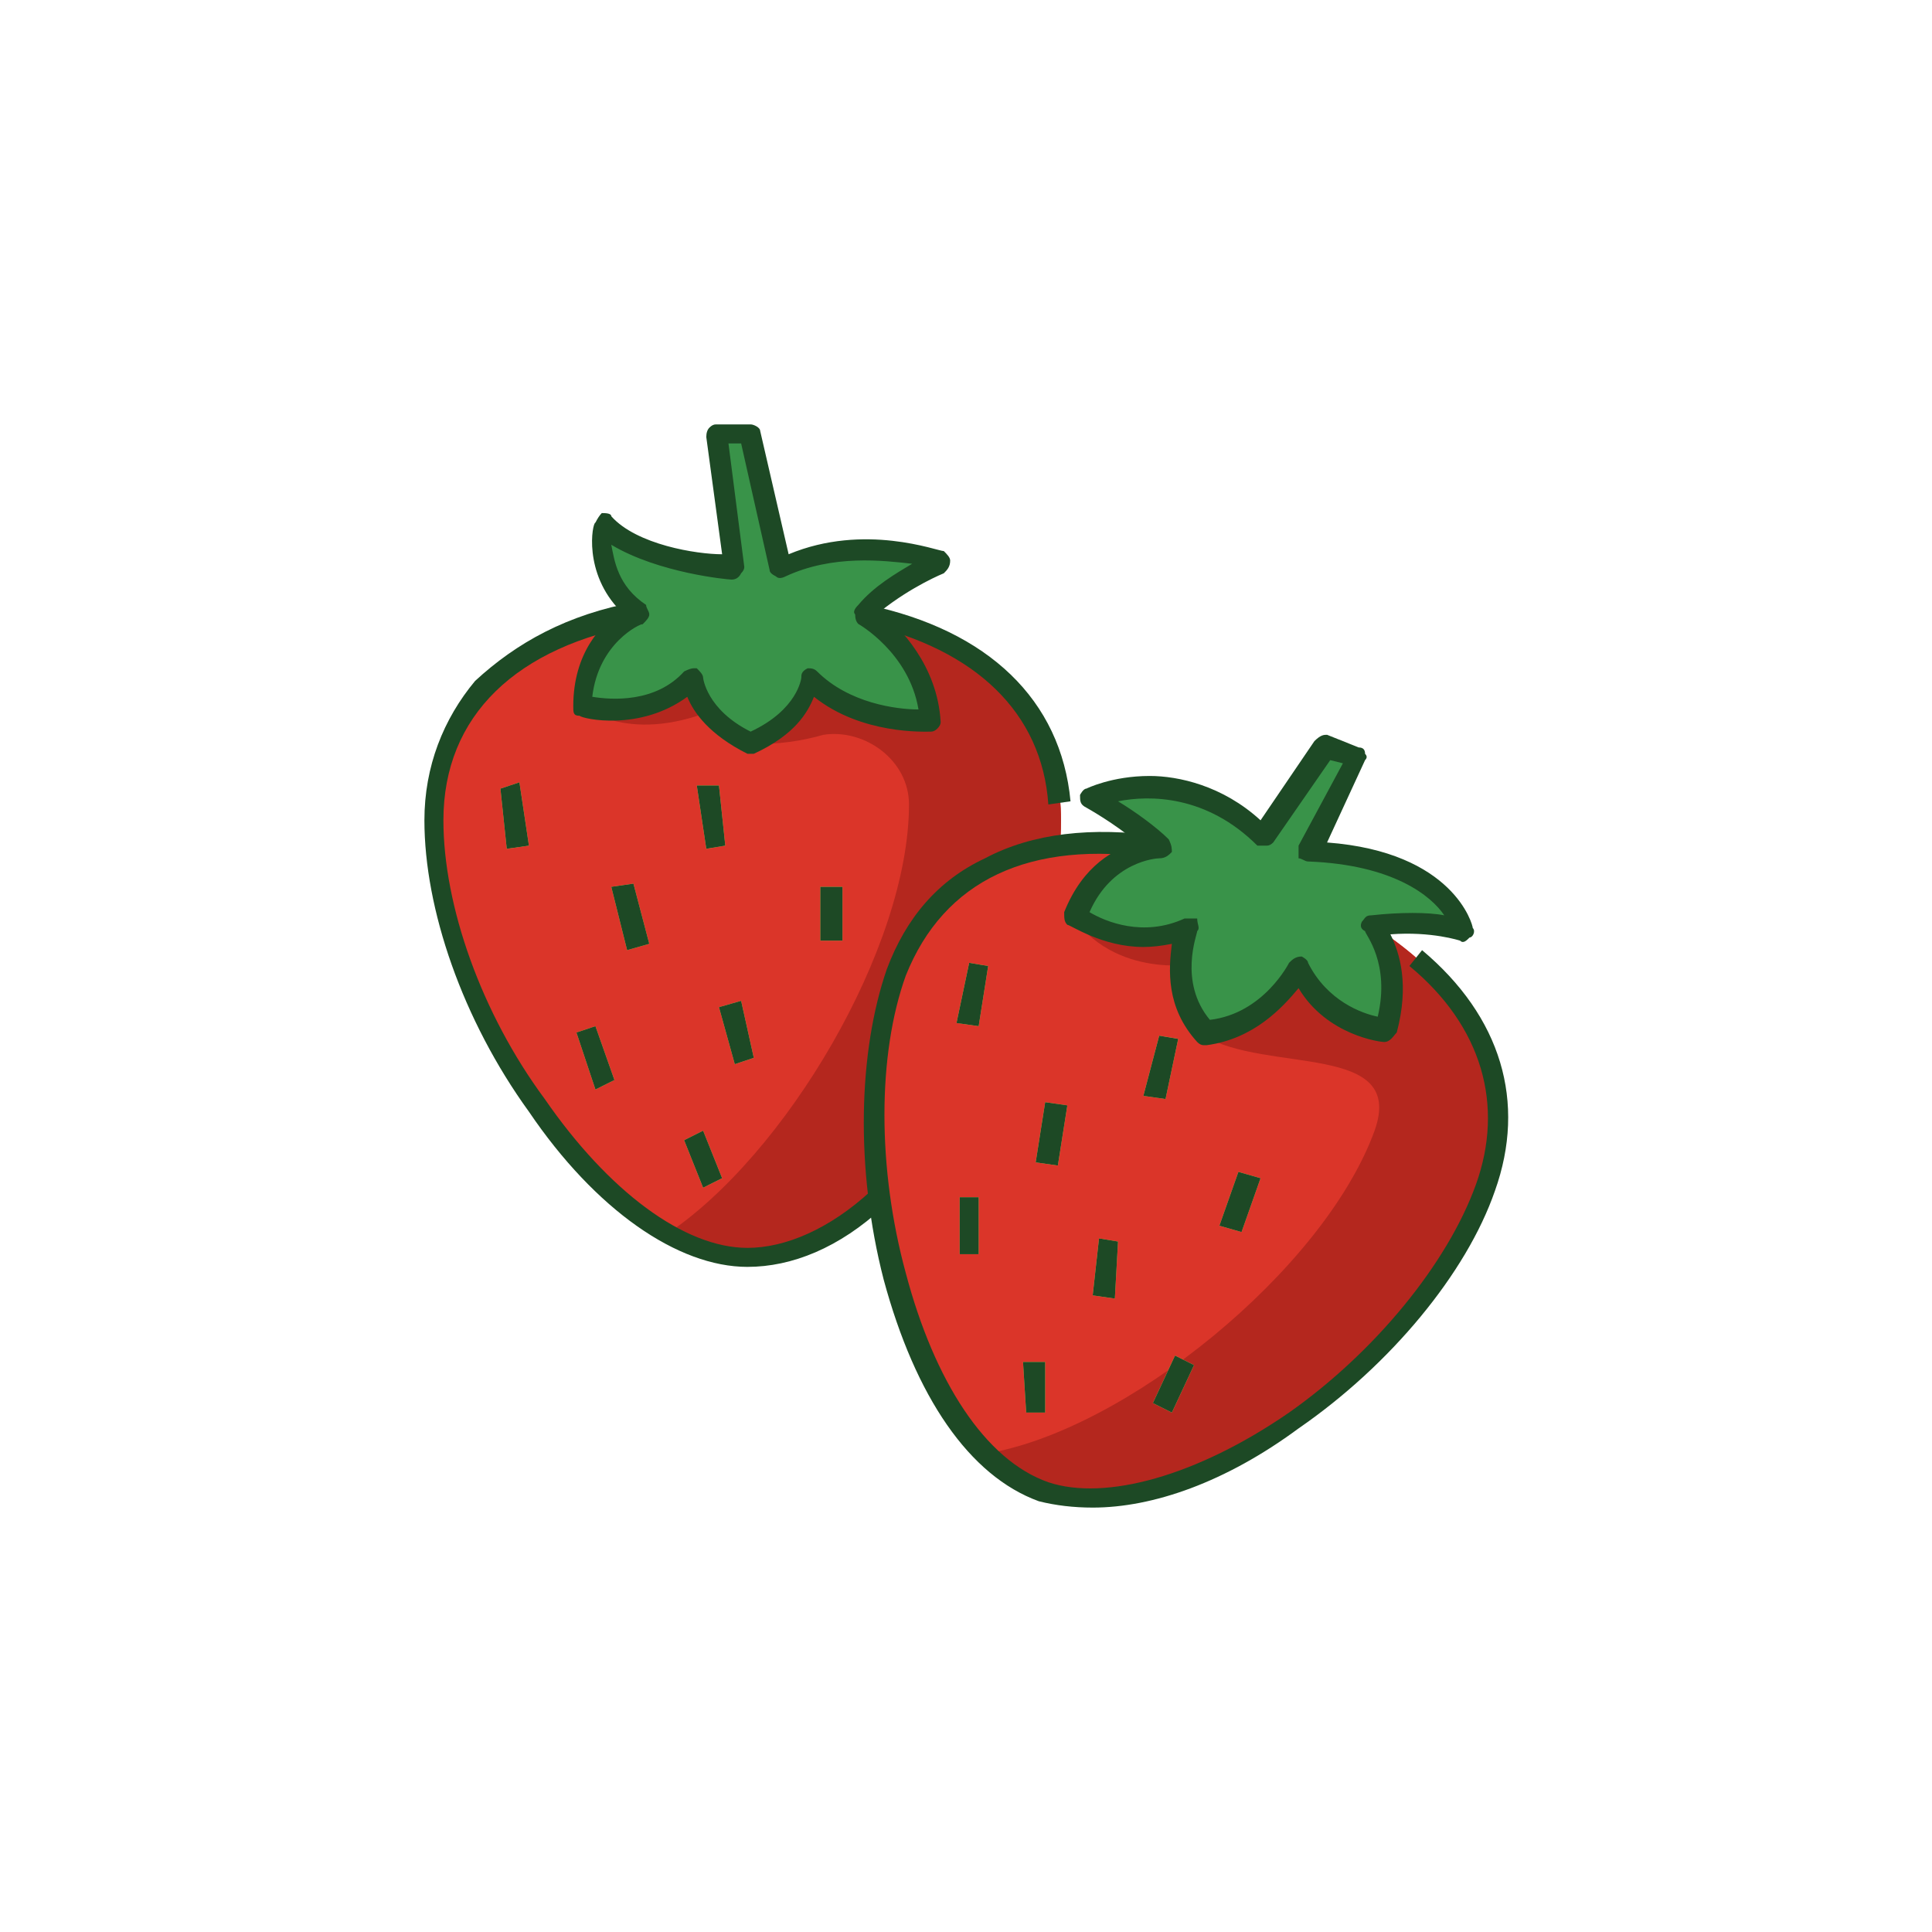
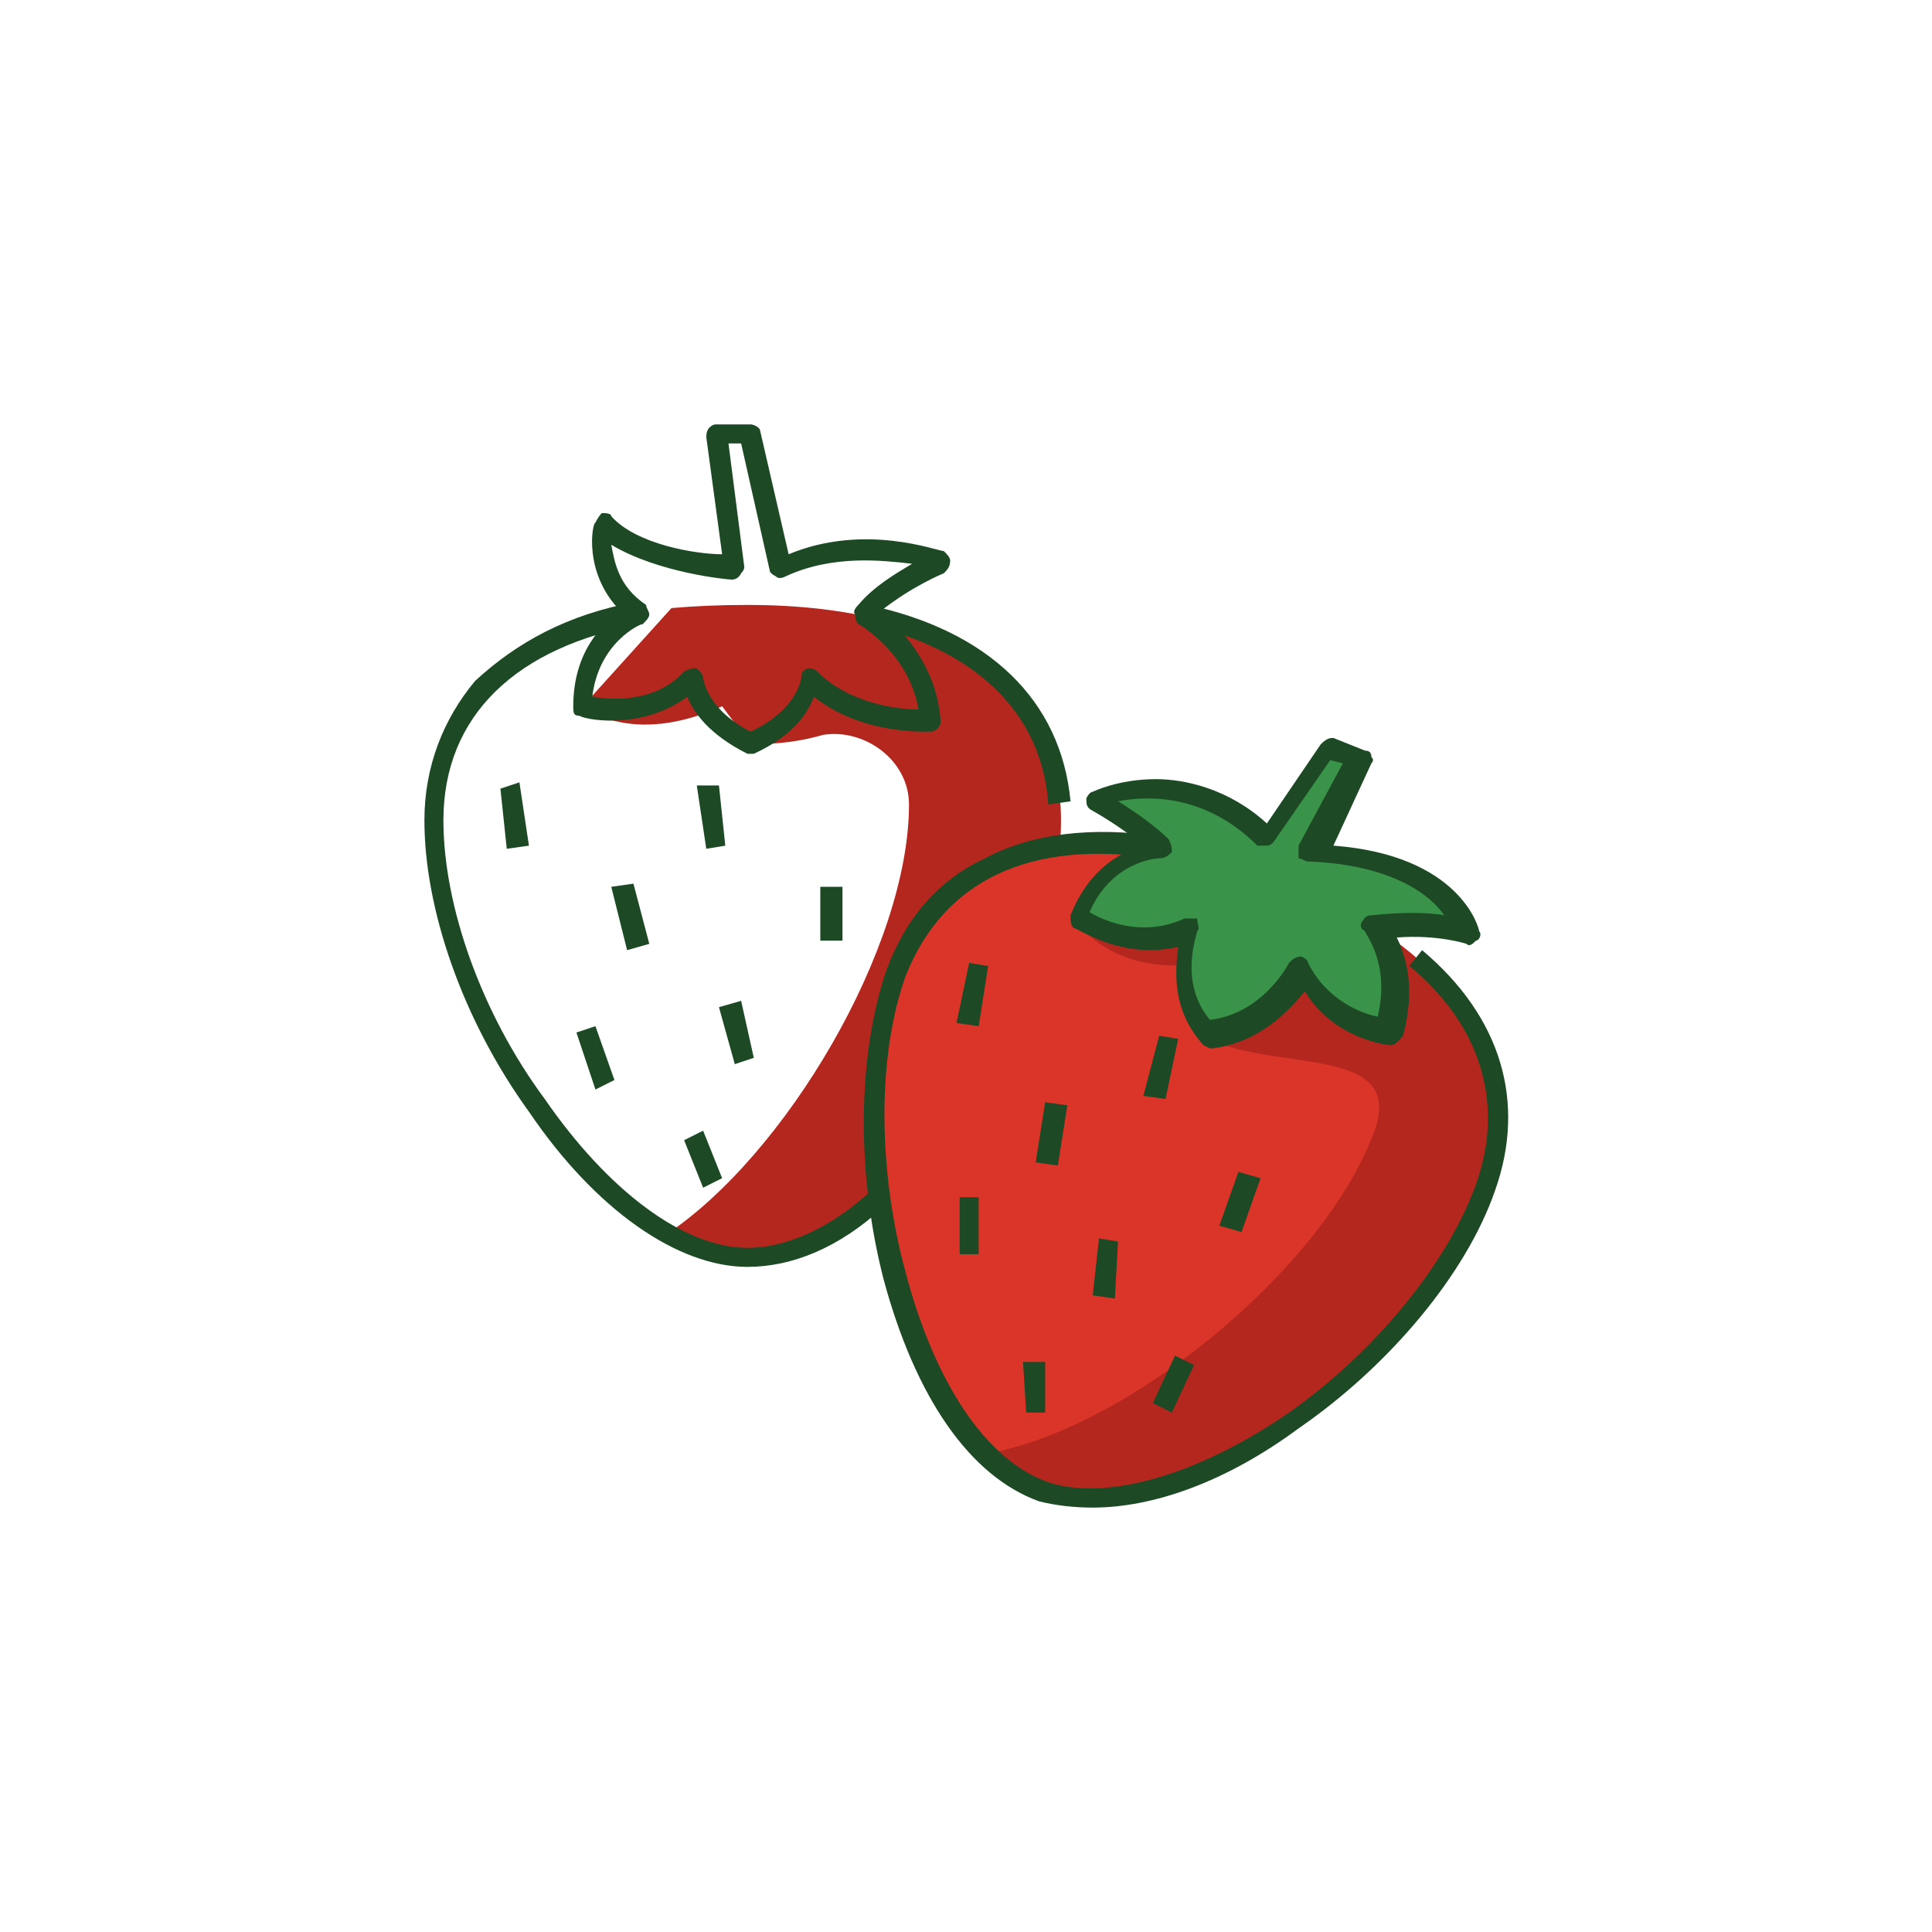
<svg xmlns="http://www.w3.org/2000/svg" version="1.2" viewBox="0 0 61 61" width="61" height="61">
  <title>Strawberries-svg</title>
  <style>
		.s0 { fill: #db3529 } 
		.s1 { fill: #b4271e } 
		.s2 { fill: #399349 } 
		.s3 { fill: #ffcb5d } 
		.s4 { fill: #1d4925 } 
	</style>
  <g id="Layer">
-     <path id="Layer" class="s0" d="m13.7 25.9c0 5.7 5.2 13.8 9.9 13.8 4.6 0 9.9-8.1 9.9-13.8 0-4-3.3-6.8-9.9-6.8-6.7 0-9.9 2.8-9.9 6.8z" />
    <path id="Layer" class="s1" d="m33.5 25.9c0 5.7-5.3 13.8-9.9 13.8-0.9 0-1.8-0.3-2.6-0.7 3.8-2.5 7.7-9.1 7.7-13.6 0-1.4-1.4-2.4-2.7-2.2-0.7 0.2-1.4 0.3-2.3 0.3l-0.9-1.2c-2.9 1.3-4.4 0-4.4 0l2.8-3.1q1.1-0.1 2.4-0.1c6.6 0 9.9 2.8 9.9 6.8z" />
-     <path id="Layer" class="s2" d="m27.3 19.4c0 0 1.9 1.2 2 3.4 0 0-2.4 0-3.7-1.4 0 0-0.1 1.2-1.9 2.1-1.8-0.9-1.8-2.1-1.8-2.1-1.4 1.4-3.5 0.9-3.5 0.9 0.1-2.2 1.7-2.9 1.7-2.9-1.4-1.1-1-2.9-1-2.9 1.2 1.3 4.1 1.4 4.1 1.4l-0.6-4.2h1.1l0.9 4.2c2.5-1.2 5-0.2 5-0.2 0 0-1.3 0.6-2.3 1.7z" />
-     <path id="Layer" class="s3" d="m16.4 24.7l0.3 2-0.7 0.1-0.2-1.9zm3.6 3.2l0.5 1.9-0.7 0.2-0.5-2zm-1.2 4.5l0.6 1.7-0.6 0.3-0.6-1.8zm3.9-7.6l0.2 1.9-0.6 0.1-0.3-2zm0.7 6.8l0.4 1.8-0.6 0.2-0.5-1.8zm-1.2 4.1l0.6 1.5-0.6 0.3-0.6-1.5zm3.7-7.7h0.7v1.7h-0.7z" />
    <path id="Layer" class="s0" d="m28.3 30.7c-2 5.4 0.3 14.7 4.6 16.3 4.3 1.6 12.1-4.1 14-9.5 1.3-3.8-0.7-7.6-6.9-9.9-6.3-2.3-10.3-0.7-11.7 3.1z" />
    <path id="Layer" class="s1" d="m46.9 37.5c-1.9 5.4-9.7 11.1-14 9.5-0.7-0.2-1.3-0.6-1.8-1.1 4.4-0.7 10.7-5.8 12.3-10.2 1-2.8-3.4-1.8-5.4-3v-2.3c0 0-2.6 0.6-4.1-1.4l4.7-1.8q0.6 0.2 1.4 0.4c6.2 2.3 8.2 6.1 6.9 9.9z" />
    <path id="Layer" class="s2" d="m43.3 29.2c0 0 1.1 1.2 0.4 3.2 0 0-1.9 0-2.7-1.8 0 0-0.9 1.8-2.9 2.1-1.4-1.5-0.6-3.4-0.6-3.4-1.8 0.9-3.6-0.4-3.6-0.4 0.9-2.1 2.7-2.2 2.7-2.2-0.7-0.7-2.2-1.5-2.2-1.5 0 0 3-1.2 5.5 1.2l2-2.8 1 0.3-1.6 3c4.3 0.1 4.9 2.5 4.9 2.5 0 0-1.2-0.4-2.9-0.2z" />
-     <path id="Layer" class="s3" d="m30.6 30.4l0.6 0.1-0.3 1.9-0.7-0.1zm2.4 4.4l0.7 0.1-0.3 1.9-0.7-0.1zm-2.1 3v1.8h-0.6v-1.8zm5.7-5.1l0.6 0.1-0.4 1.9-0.7-0.1zm-1.9 6.4l0.6 0.1-0.1 1.8-0.7-0.1zm-1.7 3.9v1.6h-0.6l-0.1-1.6zm6.1-6l0.7 0.2-0.6 1.7-0.7-0.2zm-2 5.8l0.6 0.3-0.7 1.5-0.6-0.3z" />
    <path id="Layer" class="s4" d="m23.6 40c-2.2 0-4.8-1.8-6.9-4.9-2.1-2.9-3.3-6.4-3.3-9.2 0-1.7 0.6-3.2 1.6-4.4 1.3-1.2 2.9-2.1 5.1-2.5l0.2 0.7c-4 0.7-6.3 2.9-6.3 6.2 0 2.7 1.2 6.1 3.2 8.8 2 2.9 4.4 4.7 6.4 4.7 1.2 0 2.6-0.6 3.9-1.8l0.4 0.5c-1.4 1.3-2.9 1.9-4.3 1.9zm9.5-14.6c-0.2-2.9-2.3-4.9-5.8-5.7l0.1-0.6c3.8 0.8 6.1 3 6.4 6.2z" />
    <path id="Layer" fill-rule="evenodd" class="s4" d="m23.7 23.8q-0.1 0-0.1 0c-1.2-0.6-1.7-1.3-1.9-1.8-1.5 1.1-3.3 0.7-3.4 0.6-0.2 0-0.2-0.1-0.2-0.3 0-1.7 0.9-2.6 1.5-3-1.2-1.2-0.9-2.8-0.8-2.8q0.1-0.2 0.2-0.3c0.1 0 0.3 0 0.3 0.1 0.8 0.9 2.7 1.2 3.5 1.2l-0.5-3.7q0-0.2 0.1-0.3 0.1-0.1 0.2-0.1h1.1c0.1 0 0.3 0.1 0.3 0.2l0.9 3.9c2.4-1 4.7-0.1 4.9-0.1 0.1 0.1 0.2 0.2 0.2 0.3 0 0.2-0.1 0.3-0.2 0.4 0 0-1 0.4-2 1.2 0.6 0.5 1.8 1.7 1.9 3.5q0 0.1-0.1 0.2-0.1 0.1-0.2 0.1c-0.2 0-2.2 0.1-3.7-1.1-0.2 0.5-0.6 1.2-1.9 1.8q0 0-0.1 0zm-1.8-2.7q0.1 0 0.1 0c0.1 0.1 0.2 0.2 0.2 0.3 0 0 0.1 1 1.5 1.7 1.5-0.7 1.6-1.7 1.6-1.7 0-0.1 0-0.2 0.2-0.3 0.1 0 0.2 0 0.3 0.1 1 1 2.5 1.2 3.2 1.2-0.3-1.8-1.9-2.7-1.9-2.7q-0.1-0.1-0.1-0.3-0.1-0.1 0.1-0.3c0.5-0.6 1.2-1 1.7-1.3-0.9-0.1-2.5-0.3-4 0.4q-0.2 0.1-0.3 0-0.2-0.1-0.2-0.2l-0.9-4h-0.4l0.5 3.9q0 0.1-0.1 0.2-0.1 0.2-0.3 0.2c-0.1 0-2.3-0.2-3.8-1.1 0.1 0.5 0.2 1.3 1.1 1.9 0 0.1 0.1 0.2 0.1 0.3 0 0.1-0.1 0.2-0.2 0.3-0.1 0-1.4 0.6-1.6 2.3 0.6 0.1 2 0.2 2.9-0.8q0.2-0.1 0.3-0.1zm-5.5 3.6l0.3 2-0.7 0.1-0.2-1.9zm3.6 3.2l0.5 1.9-0.7 0.2-0.5-2zm-1.2 4.5l0.6 1.7-0.6 0.3-0.6-1.8zm3.9-7.6l0.2 1.9-0.6 0.1-0.3-2zm0.7 6.8l0.4 1.8-0.6 0.2-0.5-1.8zm-1.2 4.1l0.6 1.5-0.6 0.3-0.6-1.5zm3.7-7.7h0.7v1.7h-0.7zm8.6 19.6q-0.9 0-1.7-0.2c-2.2-0.8-3.9-3.3-4.9-7-0.9-3.5-0.8-7.2 0.1-9.8 0.6-1.6 1.6-2.8 3.1-3.5 1.5-0.8 3.4-1 5.5-0.7l-0.1 0.7c-4-0.6-6.7 0.7-7.9 3.7-0.9 2.5-0.9 6.1 0 9.4 0.9 3.4 2.5 5.9 4.5 6.6 1.8 0.6 4.7-0.2 7.6-2.2 2.7-1.9 5-4.7 5.9-7.2 0.9-2.5 0.2-5-2.1-6.9l0.4-0.5c2.5 2.1 3.3 4.8 2.3 7.6-0.9 2.6-3.3 5.5-6.2 7.5-2.3 1.7-4.6 2.5-6.5 2.5z" />
-     <path id="Layer" fill-rule="evenodd" class="s4" d="m38 33q-0.1 0-0.2-0.1c-1-1.1-0.9-2.3-0.8-3.1q-0.5 0.1-0.9 0.1c-1.3 0-2.3-0.7-2.4-0.7-0.1-0.1-0.1-0.2-0.1-0.4 0.6-1.5 1.6-2 2.3-2.2-0.7-0.6-1.6-1.1-1.6-1.1-0.2-0.1-0.2-0.2-0.2-0.4 0 0 0.1-0.2 0.2-0.2 0 0 0.8-0.4 2-0.4 0.9 0 2.3 0.3 3.5 1.4l1.7-2.5c0.2-0.2 0.3-0.2 0.4-0.2l1 0.4q0.2 0 0.2 0.2 0.1 0.1 0 0.2l-1.2 2.6c4 0.3 4.6 2.6 4.6 2.7 0.1 0.1 0 0.3-0.1 0.3-0.1 0.1-0.2 0.2-0.3 0.1 0 0-0.9-0.3-2.2-0.2 0.3 0.6 0.6 1.6 0.2 3.1-0.1 0.1-0.2 0.3-0.4 0.3-0.1 0-1.8-0.2-2.7-1.7-0.5 0.6-1.4 1.6-2.9 1.8q0 0-0.1 0zm-0.5-4q0.1 0 0.3 0c0 0.2 0.1 0.3 0 0.4 0 0.1-0.6 1.6 0.4 2.8 1.7-0.2 2.5-1.8 2.5-1.8 0.1-0.1 0.2-0.2 0.4-0.2 0 0 0.2 0.1 0.2 0.2 0.6 1.2 1.7 1.6 2.2 1.7 0.4-1.7-0.4-2.6-0.4-2.7q-0.2-0.1-0.1-0.3c0.1-0.1 0.1-0.2 0.3-0.2 0.9-0.1 1.8-0.1 2.3 0-0.4-0.6-1.6-1.6-4.3-1.7-0.1 0-0.2-0.1-0.3-0.1 0-0.1 0-0.2 0-0.4l1.4-2.6-0.4-0.1-1.8 2.6q-0.1 0.1-0.2 0.1c-0.2 0-0.2 0-0.3 0-1.6-1.6-3.4-1.6-4.4-1.4 0.5 0.3 1.2 0.8 1.6 1.2 0.1 0.2 0.1 0.3 0.1 0.4-0.1 0.1-0.2 0.2-0.4 0.2-0.1 0-1.5 0.1-2.2 1.7 0.5 0.3 1.7 0.8 3 0.2q0 0 0.1 0zm-6.9 1.4l0.6 0.1-0.3 1.9-0.7-0.1zm2.4 4.4l0.7 0.1-0.3 1.9-0.7-0.1zm-2.1 3v1.8h-0.6v-1.8zm5.7-5.1l0.6 0.1-0.4 1.9-0.7-0.1zm-1.9 6.4l0.6 0.1-0.1 1.8-0.7-0.1zm-1.7 3.9v1.6h-0.6l-0.1-1.6zm6.1-6l0.7 0.2-0.6 1.7-0.7-0.2zm-2 5.8l0.6 0.3-0.7 1.5-0.6-0.3z" />
+     <path id="Layer" fill-rule="evenodd" class="s4" d="m38 33c-1-1.1-0.9-2.3-0.8-3.1q-0.5 0.1-0.9 0.1c-1.3 0-2.3-0.7-2.4-0.7-0.1-0.1-0.1-0.2-0.1-0.4 0.6-1.5 1.6-2 2.3-2.2-0.7-0.6-1.6-1.1-1.6-1.1-0.2-0.1-0.2-0.2-0.2-0.4 0 0 0.1-0.2 0.2-0.2 0 0 0.8-0.4 2-0.4 0.9 0 2.3 0.3 3.5 1.4l1.7-2.5c0.2-0.2 0.3-0.2 0.4-0.2l1 0.4q0.2 0 0.2 0.2 0.1 0.1 0 0.2l-1.2 2.6c4 0.3 4.6 2.6 4.6 2.7 0.1 0.1 0 0.3-0.1 0.3-0.1 0.1-0.2 0.2-0.3 0.1 0 0-0.9-0.3-2.2-0.2 0.3 0.6 0.6 1.6 0.2 3.1-0.1 0.1-0.2 0.3-0.4 0.3-0.1 0-1.8-0.2-2.7-1.7-0.5 0.6-1.4 1.6-2.9 1.8q0 0-0.1 0zm-0.5-4q0.1 0 0.3 0c0 0.2 0.1 0.3 0 0.4 0 0.1-0.6 1.6 0.4 2.8 1.7-0.2 2.5-1.8 2.5-1.8 0.1-0.1 0.2-0.2 0.4-0.2 0 0 0.2 0.1 0.2 0.2 0.6 1.2 1.7 1.6 2.2 1.7 0.4-1.7-0.4-2.6-0.4-2.7q-0.2-0.1-0.1-0.3c0.1-0.1 0.1-0.2 0.3-0.2 0.9-0.1 1.8-0.1 2.3 0-0.4-0.6-1.6-1.6-4.3-1.7-0.1 0-0.2-0.1-0.3-0.1 0-0.1 0-0.2 0-0.4l1.4-2.6-0.4-0.1-1.8 2.6q-0.1 0.1-0.2 0.1c-0.2 0-0.2 0-0.3 0-1.6-1.6-3.4-1.6-4.4-1.4 0.5 0.3 1.2 0.8 1.6 1.2 0.1 0.2 0.1 0.3 0.1 0.4-0.1 0.1-0.2 0.2-0.4 0.2-0.1 0-1.5 0.1-2.2 1.7 0.5 0.3 1.7 0.8 3 0.2q0 0 0.1 0zm-6.9 1.4l0.6 0.1-0.3 1.9-0.7-0.1zm2.4 4.4l0.7 0.1-0.3 1.9-0.7-0.1zm-2.1 3v1.8h-0.6v-1.8zm5.7-5.1l0.6 0.1-0.4 1.9-0.7-0.1zm-1.9 6.4l0.6 0.1-0.1 1.8-0.7-0.1zm-1.7 3.9v1.6h-0.6l-0.1-1.6zm6.1-6l0.7 0.2-0.6 1.7-0.7-0.2zm-2 5.8l0.6 0.3-0.7 1.5-0.6-0.3z" />
  </g>
</svg>